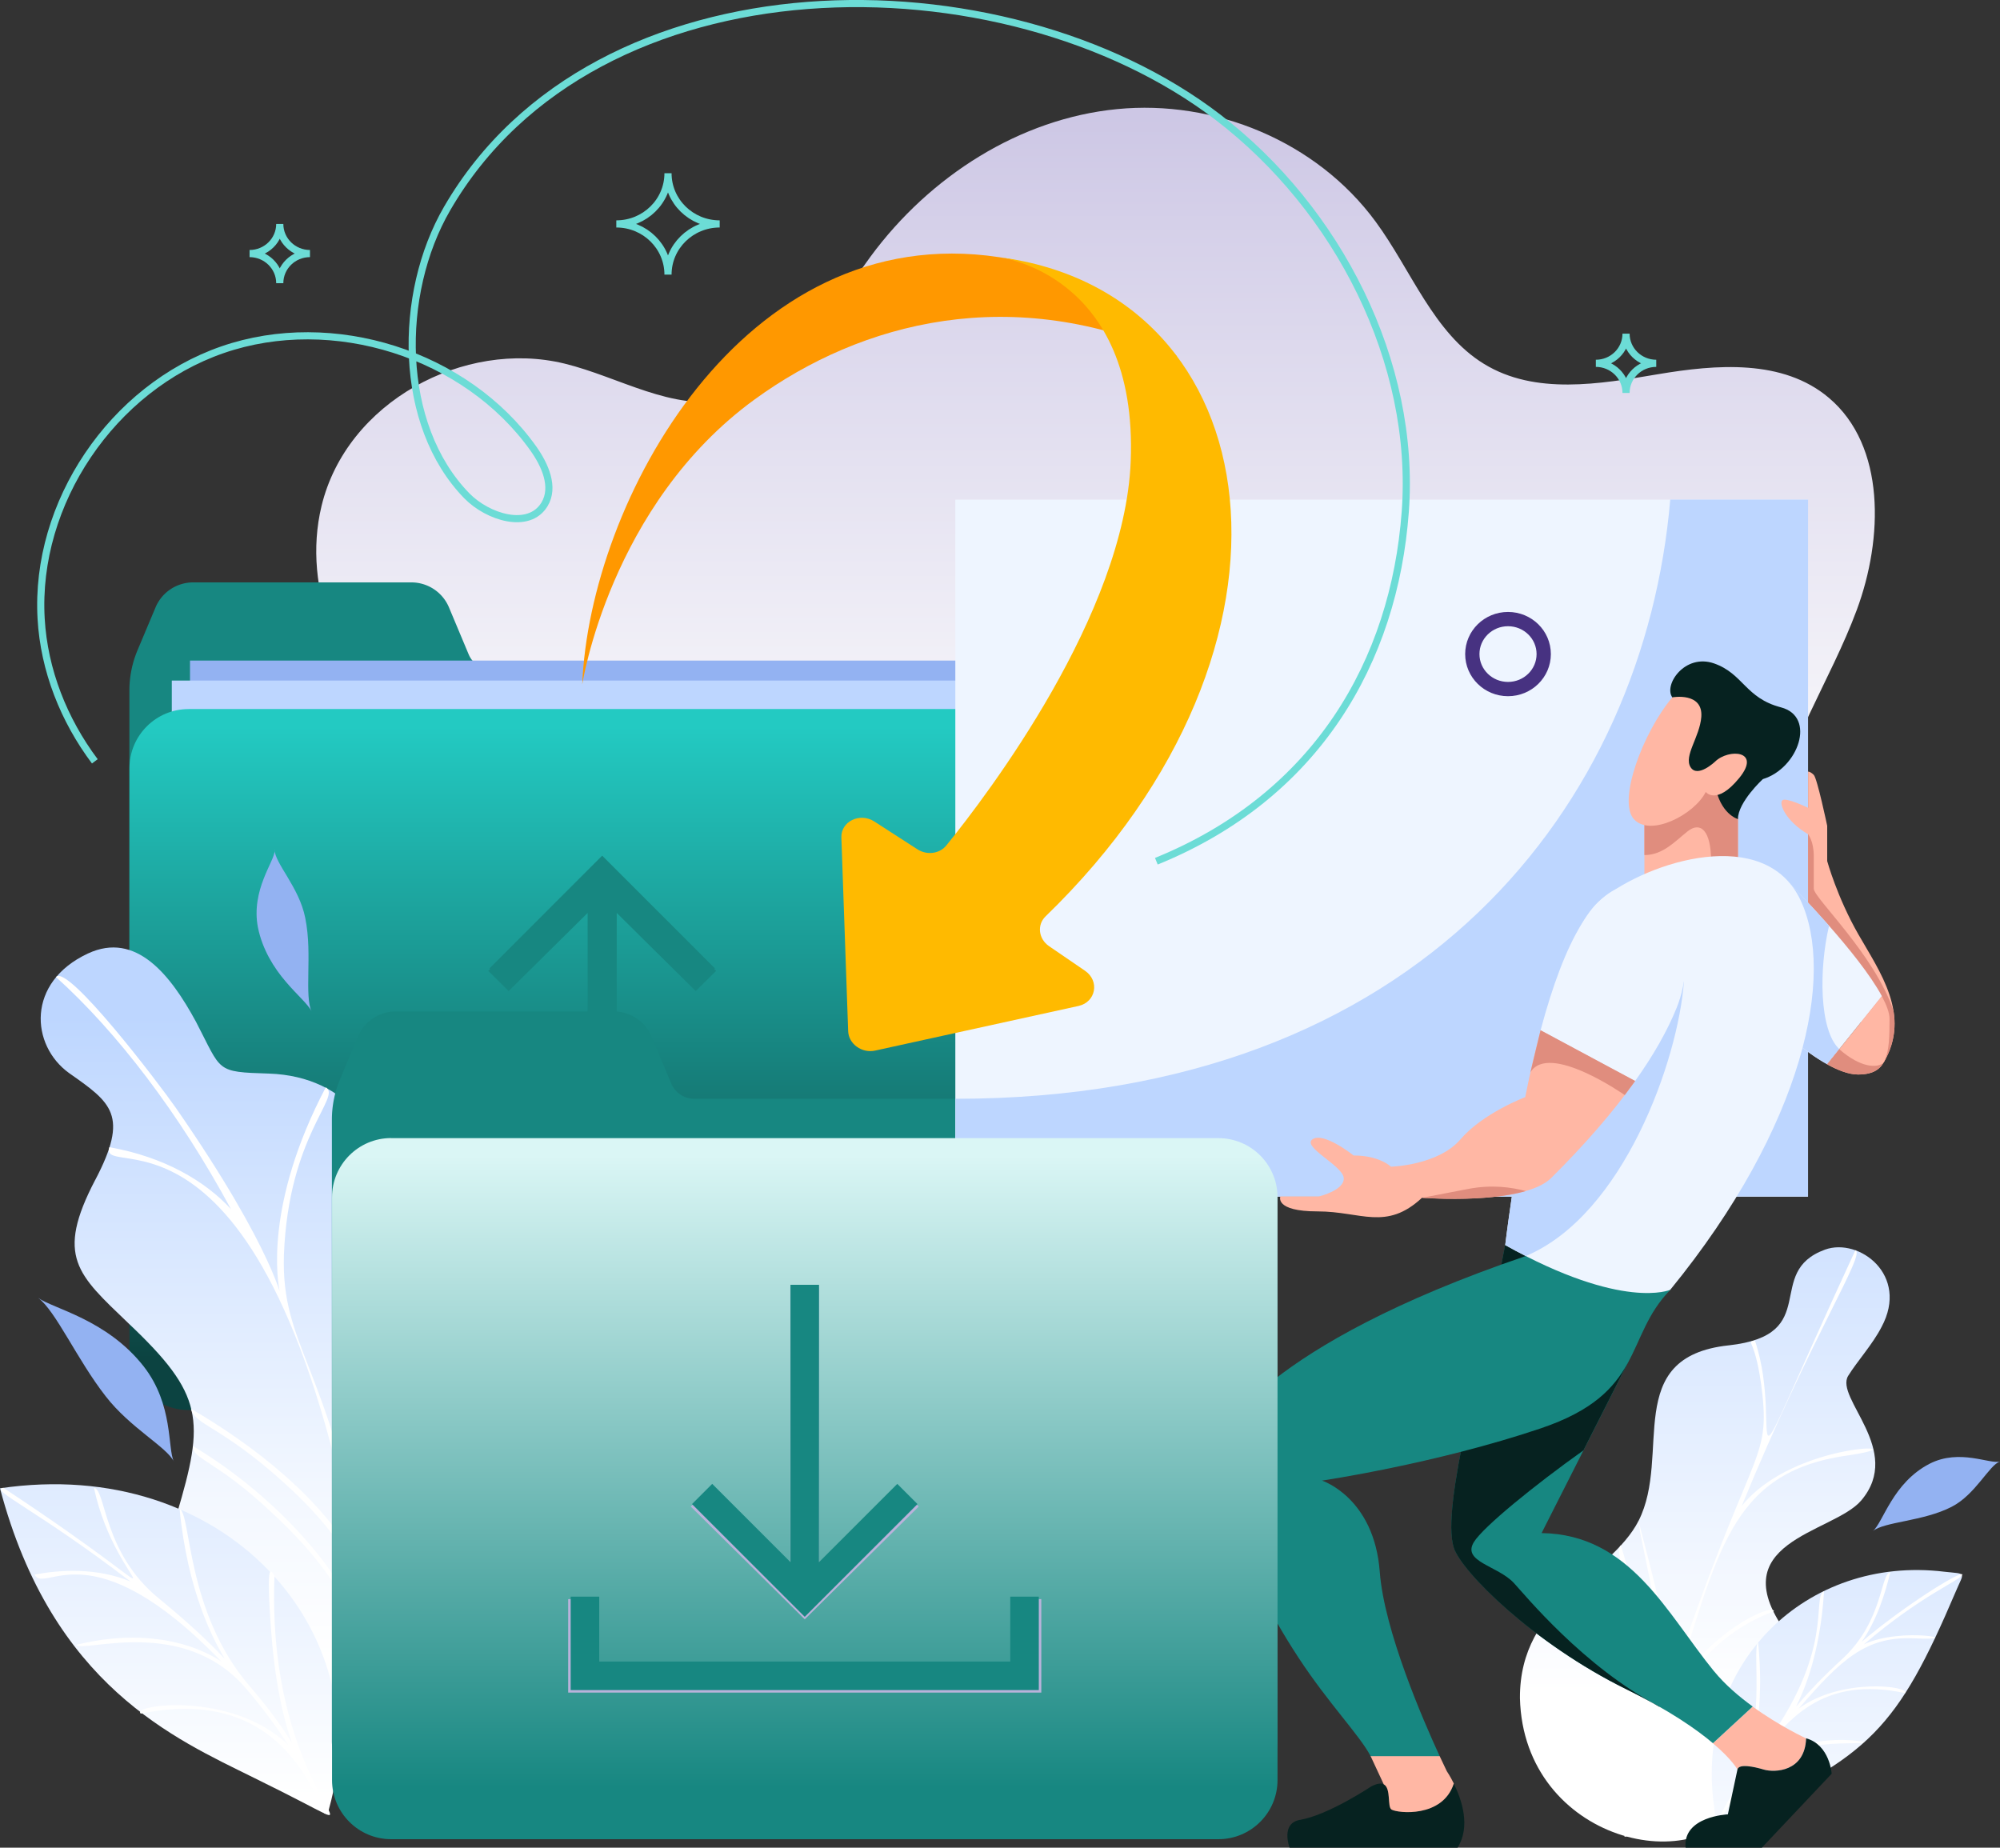
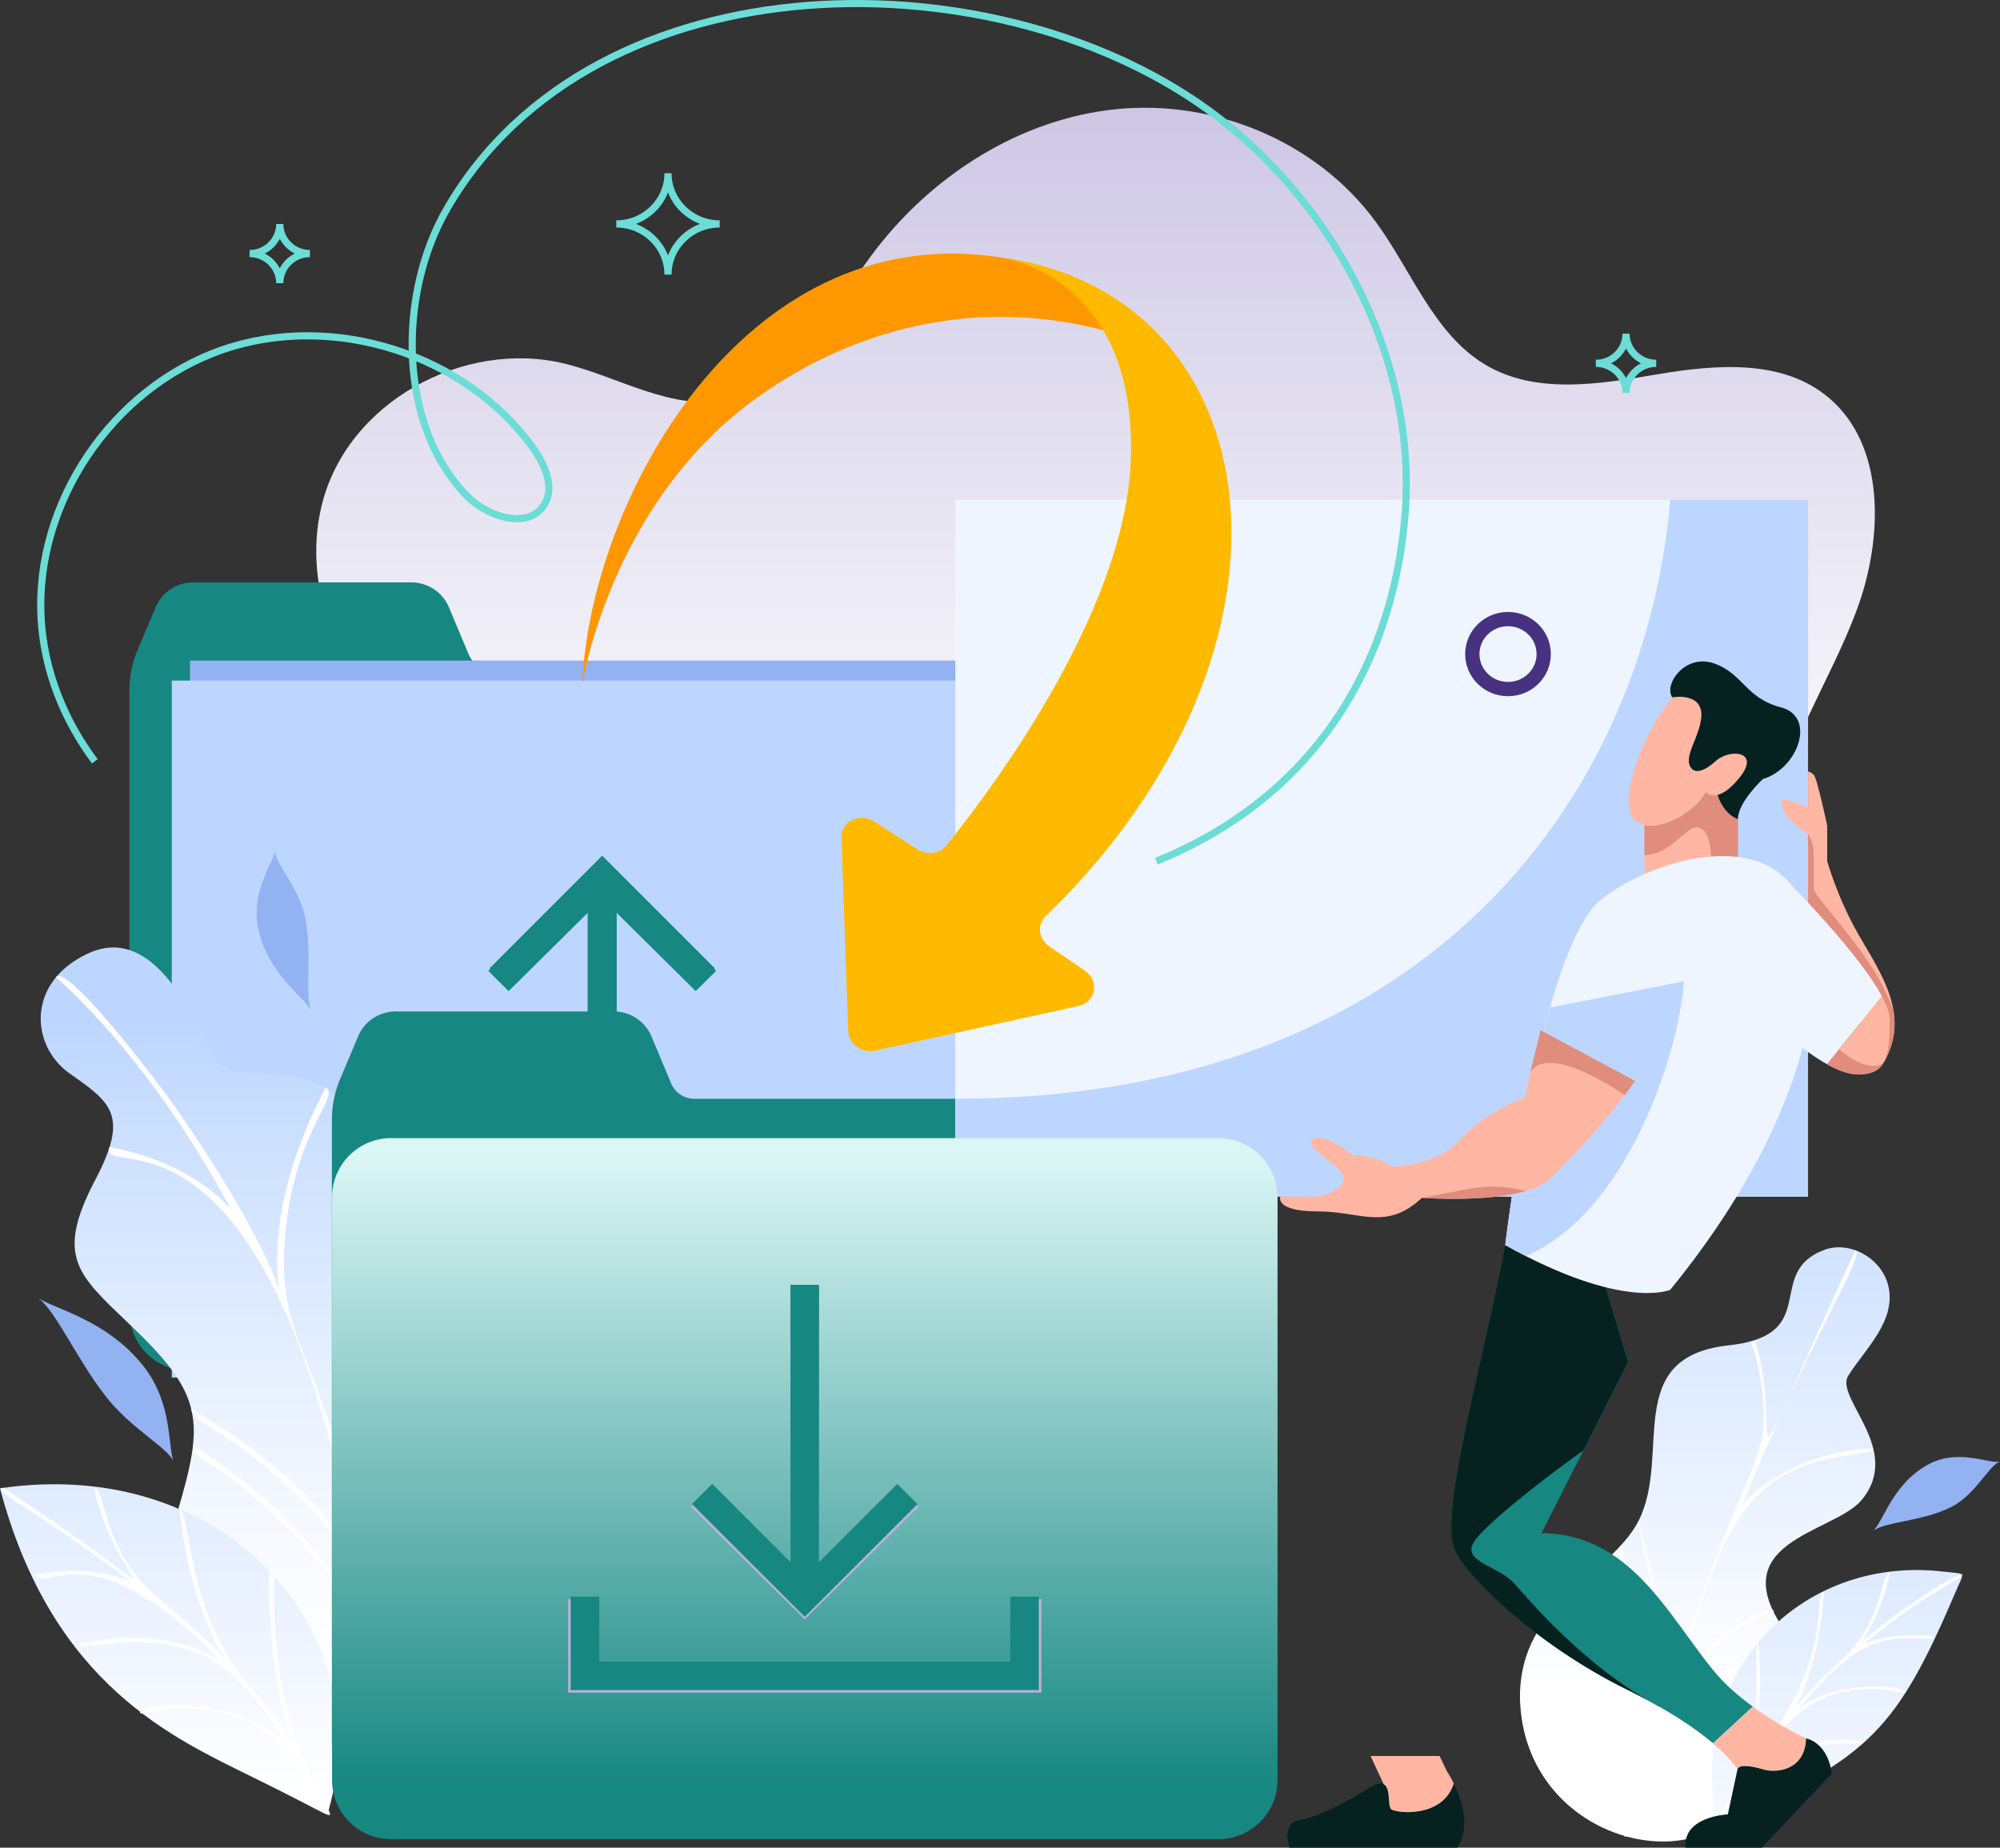
<svg xmlns="http://www.w3.org/2000/svg" xmlns:xlink="http://www.w3.org/1999/xlink" viewBox="0 0 280.09 258.76">
  <rect x="0" y="0" width="280.09" height="258.76" fill="#333333" stroke="none" />
  <style>.U{fill:#178781}.V{fill:#ffb7a4}.W{fill:#bdd6ff}.X{fill:#eef5ff}.Y{fill:#e08d7e}.Z{fill:#062220}.a{stroke-miterlimit:10}</style>
  <defs>
    <linearGradient id="A" x1="153.43" y1="134.15" x2="153.43" y2="-19.6" xlink:href="#I">
      <stop offset="0" stop-color="#fff" />
      <stop offset=".24" stop-color="#f3f2f8" />
      <stop offset=".67" stop-color="#d5d0e9" />
      <stop offset="1" stop-color="#bab2db" />
    </linearGradient>
    <linearGradient id="B" x1="84.33" y1="101.78" x2="84.33" y2="190.27" xlink:href="#I">
      <stop offset="0" stop-color="#23cac2" />
      <stop offset="1" stop-color="#0c4341" />
    </linearGradient>
    <linearGradient id="C" x1="39.18" y1="232.33" x2="39.18" y2="142.44" xlink:href="#I">
      <stop offset="0" stop-color="#fff" />
      <stop offset=".27" stop-color="#f2f7ff" />
      <stop offset=".76" stop-color="#d0e2ff" />
      <stop offset="1" stop-color="#bdd6ff" />
    </linearGradient>
    <linearGradient id="D" x1="238.75" y1="236.98" x2="238.75" y2="147.01" xlink:href="#I">
      <stop offset="0" stop-color="#fff" />
      <stop offset="1" stop-color="#bdd6ff" />
    </linearGradient>
    <linearGradient id="E" x1="257.25" y1="266.47" x2="257.25" y2="176.53" xlink:href="#D" />
    <linearGradient id="F" x1="23.7" y1="251.65" x2="23.7" y2="161.57" xlink:href="#D" />
    <linearGradient id="G" x1="112.7" y1="161.87" x2="112.7" y2="250.37" xlink:href="#I">
      <stop offset="0" stop-color="#daf6f5" />
      <stop offset="1" stop-color="#178781" />
    </linearGradient>
    <linearGradient id="H" x1="312.31" y1="265.97" x2="312.78" y2="265.97" gradientTransform="translate(-9.83 -223.97) rotate(14.86) scale(1 1.01)" xlink:href="#I">
      <stop offset="0" stop-color="#ffba00" />
      <stop offset=".33" stop-color="#ffb400" />
      <stop offset=".73" stop-color="#ffa600" />
      <stop offset="1" stop-color="#ff9800" />
    </linearGradient>
    <linearGradient id="I" gradientUnits="userSpaceOnUse" />
  </defs>
  <path d="M56.17 103.39c-8.4-8.31-13.96-20.82-11.14-32.53 3.52-14.58 19.98-23.37 34.03-19.94 7.66 1.87 15.11 6.7 22.82 5.05 9.3-1.99 14.25-12.18 20.03-20.03 8.31-11.29 20.94-19.33 34.53-20.66 13.59-1.34 27.91 4.46 36.21 15.76 5 6.8 8.1 15.6 15.19 19.93 7.16 4.38 16.15 2.82 24.34 1.44 8.2-1.38 17.49-2.15 23.94 3.3 7.98 6.73 7.62 19.71 3.92 29.69s-9.99 19-11.84 29.53c-1.16 6.6-.6 13.82-4.01 19.51-4.76 7.96-15.65 9.59-24.21 6.7s-15.6-9.17-23.1-14.37c-7.49-5.2-16.4-9.53-25.24-7.73-11.34 2.3-18.5 13.54-26.71 22.01-8.72 8.99-20.56 15.67-32.77 14.6-6.82-.6-13.47-4.17-17.95-9.55-5.73-6.87-3.69-12.39-5.37-20.26-1.31-6.12-7.01-6.46-11.87-8.63-7.48-3.35-14.88-7.94-20.8-13.8z" fill="url(#A)" />
  <path d="M142.26 93.79H68.87a3.51 3.51 0 0 1-3.24-2.16l-2.75-6.56c-.89-2.13-2.97-3.51-5.28-3.51H27.06c-2.31 0-4.39 1.38-5.28 3.51l-2.52 5.99a14.61 14.61 0 0 0-1.14 5.64v87a8.28 8.28 0 0 0 8.28 8.28h115.85a8.28 8.28 0 0 0 8.28-8.28v-81.63a8.28 8.28 0 0 0-8.28-8.28z" class="U" />
  <path d="M26.61 92.51h119.41v97.61H26.61z" fill="#93b2f2" />
  <path d="M24.06 95.31h119.41v97.61H24.06z" class="W" />
-   <path d="M26.41,99.29h115.85c4.57,0,8.28,3.71,8.28,8.28v81.62c0,4.57-3.71,8.28-8.28,8.28H26.41c-4.57,0-8.28-3.71-8.28-8.28V107.58c0-4.57,3.71-8.28,8.28-8.28Z" fill="url(#B)" />
  <g class="U">
    <path d="M68.38 135.97l2.85 2.83 11.08-10.96v38.84h4.05v-38.84l11.07 10.96 2.86-2.83-15.96-15.78-15.95 15.78zm45.04 27.89v9.08H55.24v-9.08H51.2v13.08h66.27v-13.08h-4.05z" />
    <path d="M68.55 135.62l2.82 2.83 10.96-10.96v38.84h4v-38.84l10.96 10.96 2.83-2.83-15.79-15.79-15.78 15.79z" />
  </g>
-   <path d="M113.11 163.5v9.09H55.55v-9.09h-4v13.09h65.56V163.5h-4z" class="Z" />
  <path d="M139.88 36.01C103.94 30.6 82.54 70.4 81.54 95.86c0 0 3.85-25.18 24.17-39.94 14.9-10.83 36.09-16.45 59.15-5.98 0 0-10.44-11.74-24.98-13.93z" fill="#ff9800" />
  <path d="M13.34 165.24c4.77-9.08 2.26-10.8-3.65-14.95-5.43-3.9-6.01-12.74 2.63-16.76 6.75-3.14 11.59 3.04 15.13 9.57 3.66 7.02 2.67 7.01 10.23 7.25 11.08.38 17.12 8.75 15.68 18.51-1.22 8.83-9.33 19.97 10.29 27.65 13.48 5.34 2.54 17.4 3.14 24.02.63 6.57 6.41 7.31 5.84 13.67-1.41 15.34-24.71 21.39-41.73 6.49-9.81-8.43-9.94-16.78-6.13-28.67 3.91-13.16 3.83-16.68-6.8-26.72-7.09-6.81-10.26-9.3-4.63-20.07z" fill="url(#C)" />
  <path d="M52.36 249.33c3.6.09-2.7-23.64.99-41.36 3.44-15.43 6.23-13.28 4.22-14.59-3.28 6.43-6.15 16.02-6.45 26.11-5.24-28.67-11.75-30.88-11.36-43.74.64-16.75 8.13-22.17 5.86-23.47-17.21 32.75 7.22 43.52-20.99 2.88-2.28-3.29-15.18-20.26-16.79-18.33 8.49 7.64 17.26 19.07 24.51 32.51-3.59-3.92-9.36-7.33-17.04-8.68-1.52 5.05 21.91-10.11 34.78 58.43-4.55-8.94-14.65-16.76-23.34-21.79.52 2.28 4.26 2.39 13.15 10.46 10.74 9.79 11.19 15.38 11.9 22.94-3.54-11.34-14.6-22.11-24.76-28.17-.16 1.81 3.27 2 10.93 9.22 14.19 13.01 15.05 23.29 14.39 37.59z" fill="#fff" />
  <path d="M242.11,188.41c13.21-1.47,4.79-10.23,13.48-13.41,4.76-1.71,11.83,3.55,7.91,10.84-1.25,2.43-3.41,4.8-4.66,6.82-1.97,3.11,7.81,10.42,1.81,17.48-3.95,4.64-20.14,5.7-10.15,18.95,3.19,4.26,1.86,6.86-2.67,9.73-8.33,5.49-.97,8.32-3.31,12.73-6.3,12.2-31.15,6.37-31.66-13.72-.08-13.57,12.62-17.05,16.62-24.86,4.67-9.21-2.44-22.94,12.61-24.56Z" fill="url(#D)" />
  <path d="M227.48 257.2c2.87.78 1.53-24.24 20.97-31.57-.45-1.07-9.05 2.89-14.09 11.33 6.2-19.2 7.8-30.77 24.25-33.11 11.57-1.67-7.21-2.3-14.7 7.07 9.93-24.16 17.38-35.26 15.93-35.84-18.11 39.17-9.65 25.9-14.07 12.66-1.41.36.15-.6 1.06 7.67.99 9.62-1.94 7.66-12.99 40.94.22-5.63-1.96-14.08-3.39-19.53-3.16-12.55 1.96 9.72 2.67 15.74.58 5.6-.26 6.76-1.75 11.72.61-8.56-1.89-19.72-4.38-27.88-1.2 1.32 2.31 6.23 3.78 21.03.7 8-.83 12.07-3.28 19.74z" fill="#fff" />
  <path d="M242.86 254.5c-2.84 1.25-2.39 1.64-2.82-1.56-2.78-19.9 12.99-35.16 32.24-32.83 3.21.36 2.82-.08 1.61 2.79-8.19 19.2-12.08 23.11-31.04 31.61z" fill="url(#E)" />
  <path d="M266.81 237.11c.63-.98-8.87-2.21-14.91 2.16 5.91-6.84 9.4-10.15 16.14-9.83 7.86.37-1.73-1.67-7.02.85 8.22-7.03 13.5-8.92 13.81-9.8-.27-.54-8.36 4.53-14.11 9.44 2.22-3.19 3.34-6.99 4.01-9.75-1.38.18-1 6.8-6.62 12.05-12.25 11.25-3.77 8.59-2.66-9.39-1.82.91 1.67 8.32-8.69 22.1-5.06 7.37 1.09.75-.55-14.96-.97 1.2 1.53 12.65-3.66 21.36-1.37 2.2-4.29 7.8.4.24 5.57-9.34 17.33-6.89 18.18-7.63-5.14-.93-11.89.39-16.13 4.37 5.05-8 10.46-13.62 21.81-11.21z" fill="#fff" />
  <path d="M46.08 253.3c-.41 1.31 1.4 1.52-10.52-4.33C24.57 243.52 7.33 236.13 0 208.43c31.4-4.64 53.1 19.84 46.08 44.87z" fill="url(#F)" />
  <path d="M25.15 211.31c2.23 23.09 14.53 26.82-2.91 12.54-7.85-6.4-7.4-15.29-9.08-15.49 3.17 15.02 15.68 18.73-12.69 0-2.02.26 4.68 3.08 17.8 13.12-4.77-1.98-9.91-1.63-13.43-.97 1.45 2.86 7.78-6.85 26.15 12.16-5.92-3.77-13.57-4.01-20.31-2.32.88 1.19 14.97-4.17 23.74 6.08 2.17 2.51 4.16 5.17 5.96 7.96-7.97-7.67-22.15-5.59-20.66-4.41 13.22-2.67 21.13 2.82 25.67 13.96 4.03 2.01-7.95-7.76-6.95-33.26-.4-.44-1.29-3.16-.43 8.19 1.45 18.62 7.13 19.07-3.13 7.17-8.85-10.35-8.1-24.04-9.73-24.73z" fill="#fff" />
  <path d="M24.36 204.7c-1.01-2.07-6.12-4.71-9.56-9.16-3.99-5.1-7-11.98-9.47-13.79 2.06 1.52 9.63 3 14.81 9.63 4.17 5.38 3.3 11.44 4.21 13.32zm255.73-.02c-1.5.46-3.41 4.62-6.77 6.34-3.97 2.05-9.48 2.08-11.04 3.41 1.47-1.25 2.76-6.76 7.95-9.44 4.22-2.16 8.46.12 9.86-.32zM38.46 119.03c0 .86.84 2.21 1.82 3.82.96 1.62 2.03 3.49 2.47 5.71.55 2.72.46 5.38.43 7.73-.04 2.34-.04 4.33.45 5.34-.49-1.01-2.02-2.27-3.62-4.17-1.61-1.88-3.26-4.45-3.89-7.59-.5-2.57.08-4.95.8-6.79.71-1.86 1.57-3.2 1.56-4.06z" fill="#93b2f2" />
  <path d="M170.62 153.88H97.23a3.51 3.51 0 0 1-3.24-2.16l-2.75-6.56c-.89-2.13-2.97-3.51-5.28-3.51H55.42c-2.31 0-4.39 1.38-5.28 3.51l-2.52 5.99a14.61 14.61 0 0 0-1.14 5.64v87a8.28 8.28 0 0 0 8.28 8.28h115.85a8.28 8.28 0 0 0 8.28-8.28v-81.62a8.28 8.28 0 0 0-8.28-8.28z" class="U" />
  <path d="M133.79 69.97H253.2v97.61H133.79z" class="X" />
  <path d="M133.79 153.88c65.35 0 96.5-41.56 100.12-83.92h19.3v97.61H133.8v-13.69z" class="W" />
  <path d="M247.01 247.82c1.5.45 5.74.33 5.93-4.37 0 0-3.68-1.68-7.48-4.45l-5.57 5.14c2.7 2.28 3.44 3.68 3.44 3.68.19-.88 2.39-.39 3.69 0z" class="V" />
  <path d="M240.03,234.04c-6.59-8.08-11.69-19.16-24.14-19.34l12.14-23.97-4.71-15.66-12.52-.72c-3.07,16.32-9.04,36.55-7.2,42.38,1.04,3.31,11.11,13.4,24.14,19.82,6.04,2.98,9.82,5.61,12.15,7.58l5.57-5.14c-1.93-1.4-3.89-3.07-5.43-4.96Z" class="U" />
  <path d="M212.02 221.7c-2.26-2.44-7.31-2.97-5.61-5.74 1.28-2.1 8.51-7.99 15.34-12.84l6.27-12.38-4.71-15.66-12.52-.72c-3.07 16.32-9.04 36.55-7.2 42.38 1.04 3.31 11.11 13.4 24.14 19.82 1.72.85 3.25 1.66 4.62 2.45l.05-.02c-10.59-5.49-18.94-15.75-20.39-17.3zm40.92 21.75c-.18 4.7-4.42 4.82-5.93 4.37-1.3-.39-3.5-.88-3.69 0l-1.34 6.27s-6.35.28-5.92 4.67h10.68l9.78-10.36s-.26-4.04-3.58-4.96zm-58.06 9.98c-.84-.51.51-4.97-2.83-3.26 0 0-6.02 4.02-9.98 4.69-2.78.47-1.47 3.9-1.47 3.9h23.52c1.9-2.99.55-6.81-.53-8.99-1.56 4.86-7.88 4.15-8.72 3.65z" class="Z" />
  <path d="M193.78 249.88c1.07.56.47 3.17 1.1 3.54.84.51 7.16 1.21 8.72-3.65-.52-1.05-.98-1.72-.98-1.72l-1.01-2.13h-9.67l1.84 3.95z" class="V" />
-   <path d="M213.68 175.9c-37.23 12.67-42.64 25.18-42.64 25.18-.52 6.79 2.03 17.67 10.79 31.04 4.24 6.47 8.63 10.94 10.12 13.82h9.67c-2.3-4.98-7.77-17.57-8.39-25.8-.78-10.44-8.09-12.79-8.09-12.79s15.92-2.35 30.62-7.31 11.67-12.79 18.16-19.4l-20.23-4.73z" class="U" />
  <path d="M243.4,114.71v5.7s-6.06-.26-13.11,2.26v-10.35l11.81-6.66,1.3,9.05Z" class="V" />
  <path d="M230.29,112.32v7.43c2.61,0,4.32-1.96,6.07-3.34,1.8-1.41,3.26-.09,3.27,4.17,2.31-.23,3.76-.17,3.76-.17v-5.7l-1.3-9.05-11.81,6.66Z" class="Y" />
  <path d="M234.2 97.66c-1.25-1.74 1.75-6.18 5.85-4.75 4.1 1.44 4.37 4.85 9.36 6.15s2.44 8.54-2.53 10.05c0 0-3.49 3.21-3.49 5.6 0 0-2.53-.68-3.21-4.85 0 0-3.55 1.09-4.58-1.57-1.03-2.67-1.41-10.63-1.41-10.63z" class="Z" />
  <path d="M234.2 97.66c-4.15 4.95-7.68 14.49-5.39 17.05s8.48-.62 10.07-3.8c0 0 1.5 1.94 4.68-1.94 3.18-3.89-1.46-4.16-3.36-2.32 0 0-2.48 2.37-3.45.78s1.29-4.21 1.51-7.03c.26-3.53-4.06-2.74-4.06-2.74zm29.58 51.17c3.93-6.66-.54-12.75-3.52-17.97-2.99-5.22-4.37-10.27-4.37-10.27v-4.94s-1.4-6.65-1.88-7.13-.8-.46-.8-.46v5.07s-3.09-1.51-3.6-1.05.45 2.89 3.6 4.75v12.83l10.57 19.16z" class="V" />
  <path d="M254.01,119.88c0-2.11-.8-3.05-.8-3.05v12.83l10.57,19.16c1.48-2.5,1.77-4.92,1.4-7.25-2.66-7.92-11.17-15.83-11.17-17.11v-4.59Z" class="Y" />
  <path d="M250.85,123.95l-1.24,20.43s3.03,2.87,6.28,4.67l7.66-9.54c-3.24-6.04-12.7-15.56-12.7-15.56Z" class="X" />
-   <path d="M257.59,146.92h0c-2.85-2.64-2.85-11.29-1.44-17.27-2.84-3.23-5.3-5.71-5.3-5.71l-1.24,20.43s3.03,2.87,6.28,4.67l1.71-2.13Z" class="W" />
  <path d="M255.88 149.05c1.49.83 3.03 1.43 4.34 1.43 4.18 0 4.4-2.92 4.4-7.79 0-.83-.41-1.93-1.08-3.18l-7.66 9.54z" class="V" />
  <path d="M257.59 146.92l-1.71 2.13c1.49.83 3.03 1.43 4.34 1.43 1.86 0 2.93-.58 3.55-1.65-.8.75-3.15.78-6.19-1.9z" class="Y" />
  <path d="M224.21 125.99c6.79-5.46 22.94-10.44 27.91 0s.55 31.67-18.21 54.64c0 0-6.58 2.96-23.11-6.26 0 0 4.9-41.54 13.4-48.37z" class="X" />
  <path d="M217.09,141.08c-4.06,14.4-6.29,33.28-6.29,33.28,1,.56,1.95,1.07,2.88,1.54,13.7-5.75,21.35-27.47,22.15-38.47l-18.74,3.66Z" class="W" />
  <path d="M213.59 153.65s-5.92 2.24-9.05 5.9c-3.13 3.67-9.75 3.84-9.75 3.84s-1.57-1.57-5.22-1.57c0 0-4.18-3.33-5.74-2.28-1.57 1.06 4.18 3.67 4.35 5.41s-3.48 2.61-3.48 2.61h-5.39s-.87 2.09 5.22 2.09 9.57 2.78 14.62-1.91c0 0 14.17 1.12 18.1-2.78 4.68-4.65 8.64-9.2 11.75-13.58l-13.24-7.1c-.77 2.87-1.49 6-2.16 9.36z" class="V" />
-   <path d="M228.73 123.95c-5.39.1-9.62 7.74-12.98 20.34l13.24 7.1c2.53-3.55 4.5-6.99 5.82-10.26 2.96-7.31.52-17.3-6.09-17.17z" class="X" />
  <path d="M228.99 151.38l-13.24-7.1-1.42 5.89c2.59-4.26 13.17 3.17 13.21 3.19l1.46-1.98zm-15.31 15.42c-1.94-.51-4.67-.95-8.1-.29l-6.44 1.24s8.89.7 14.54-.95z" class="Y" />
  <path d="M54.78,159.39h115.85c4.57,0,8.28,3.71,8.28,8.28v81.62c0,4.57-3.71,8.28-8.28,8.28H54.78c-4.57,0-8.28-3.71-8.28-8.28v-81.63c0-4.57,3.71-8.28,8.28-8.28Z" fill="url(#G)" />
  <path d="M128.66 210.99l-2.86-2.83-11.08 10.96v-38.84h-4.04v38.84L99.6 208.16l-2.86 2.83 15.96 15.79 15.96-15.79zm13.13 12.96v9.09H83.61v-9.09h-4.04v13.09h66.26v-13.09h-4.04z" fill="#bab2db" />
  <path d="M128.49 210.64l-2.83-2.83-10.96 10.96v-38.84h-4v38.84l-10.96-10.96-2.83 2.83 15.79 15.79 15.79-15.79zm12.99 12.96v9.09H83.92v-9.09h-4v13.09h65.56V223.6h-4z" class="U" />
  <path d="M139.88 36.01c38.29 4.95 45.77 54.35 6.55 92.32-1.23 1.19-1 3.16.49 4.18l5.03 3.44c2.08 1.42 1.53 4.39-.91 4.93l-28.48 6.25c-1.86.41-3.72-.93-3.78-2.73l-.95-27.11c-.08-2.25 2.59-3.55 4.62-2.24l6.03 3.89c1.33.86 3.1.63 4.04-.53 5.86-7.23 24.97-32.39 25.83-53.78 1.06-26.37-18.44-28.61-18.44-28.61z" fill="url(#H)" />
  <g fill="none">
    <path d="M34.95 35.51c2.34 0 4.23-1.86 4.23-4.15 0 2.29 1.9 4.15 4.23 4.15-2.34 0-4.23 1.86-4.23 4.15 0-2.29-1.9-4.15-4.23-4.15zm188.54 15.37c2.34 0 4.23-1.86 4.23-4.15 0 2.29 1.9 4.15 4.23 4.15-2.34 0-4.23 1.86-4.23 4.15 0-2.29-1.9-4.15-4.23-4.15z" stroke="#6cdcd6" class="a" />
    <path d="M216.19,91.6c0,2.71-2.24,4.9-5,4.9s-5-2.19-5-4.9,2.24-4.9,5-4.9,5,2.19,5,4.9Z" stroke="#473281" stroke-linejoin="round" stroke-width="2" />
    <path d="M86.31 31.36c4 0 7.24-3.18 7.24-7.1 0 3.92 3.24 7.1 7.24 7.1-4 0-7.24 3.18-7.24 7.1 0-3.92-3.24-7.1-7.24-7.1zm-73.03 75.26c-4.35-5.8-7.11-12.76-7.52-19.98-.93-16.18 9.96-32.32 25.4-37.66s34.11.59 43.53 13.83c1.64 2.31 3.03 5.41 1.56 7.83-2.18 3.59-7.93 1.81-10.87-1.2-9.68-9.91-9.7-28.29-2.76-40.24C83.37-6.59 140.53-6.59 170.57 16.42c16.8 12.87 27.78 34.27 26.23 55.26s-12.43 39.82-34.86 48.93" stroke="#6cdcd6" class="a" />
  </g>
</svg>